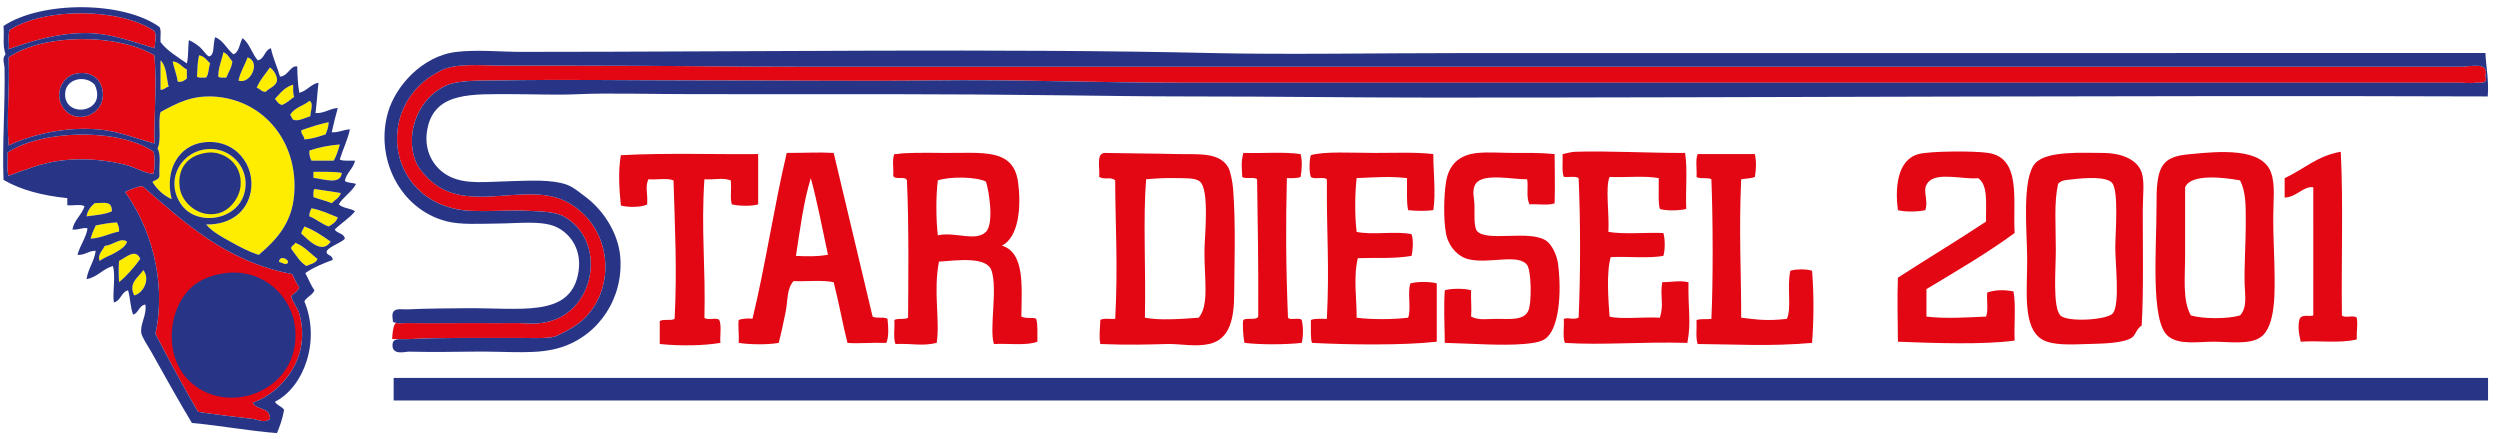
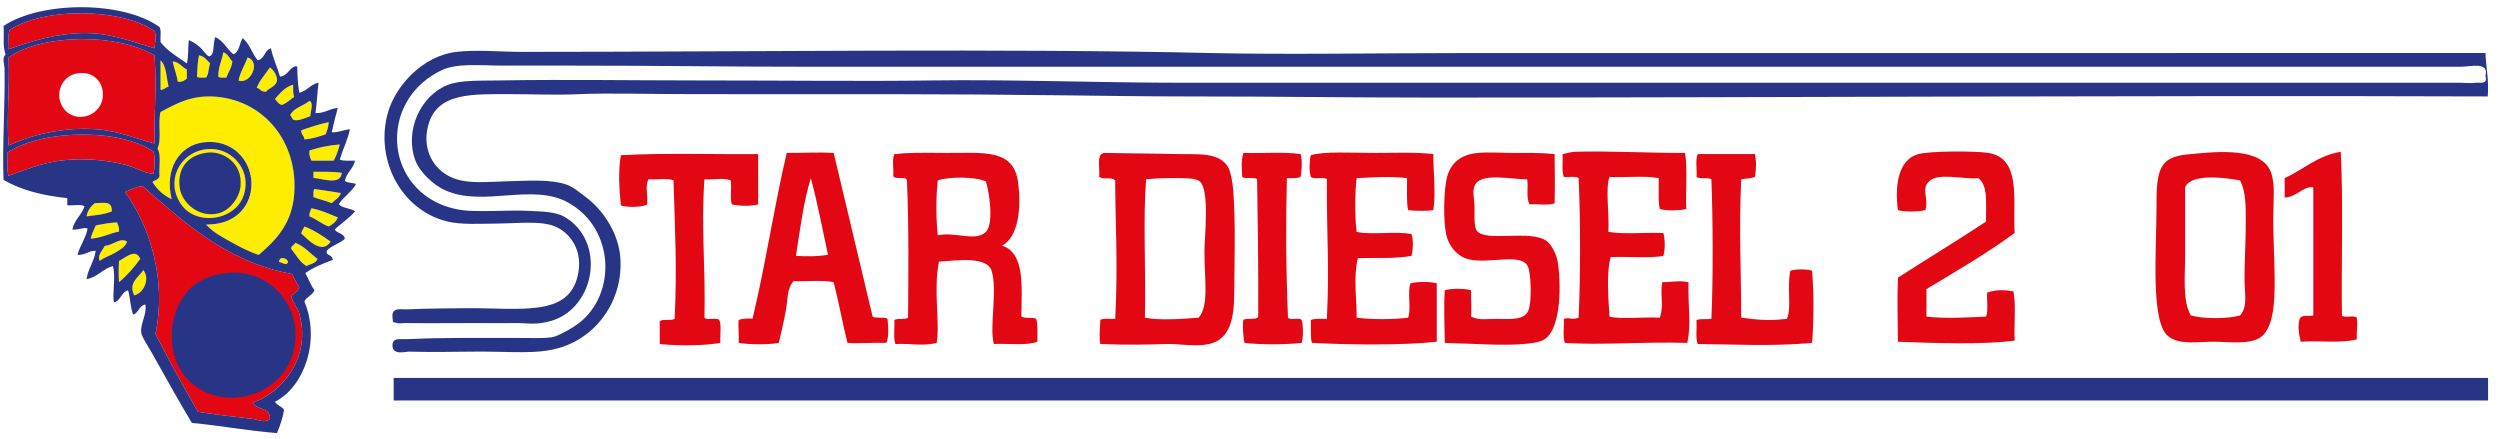
<svg xmlns="http://www.w3.org/2000/svg" version="1.2" baseProfile="tiny" id="Livello_1" x="0px" y="0px" width="285px" height="50px" viewBox="0 0 285 50" xml:space="preserve">
-   <path fill-rule="evenodd" fill="#E30613" d="M46.699,38.652c3.823-0.189,7.361-0.11,11.742-0.131  c1.859-0.009,3.881,0.096,4.699-0.129c0.737-0.207,2.234-1.074,2.872-1.567c4.259-3.313,4.087-10.702-1.176-13.697  c-4.123-2.347-9.697,0.533-14.089-1.437c-1.29-0.581-2.876-2.017-3.392-3.391c-1.264-3.36,0.559-7.376,3.655-8.609  c1.476-0.59,3.705-0.48,5.999-0.524c7.315-0.128,15.075,0,22.303,0c10.389,0,19.361,0.114,27.006,0  c8.809-0.128,18.832,0.264,28.57,0.264c48.438,0,97.067,0,145.584,0c0.379,0,1.246,0.083,1.828,0  c0.373-0.057,1.348,0.247,1.039-0.783c0.445-1.67-1.73-1.044-2.734-1.044c-62.572,0-126.225,0-189.023,0  c-9.521,0-15.759-0.127-26.878-0.127c-2.502,0-5.088,0-7.436,0c-2.439,0-5.143-0.317-6.914,0.52  c-3.113,1.47-5.201,4.461-5.086,8.089c0.131,4.136,3.36,7.832,8.609,7.955c2.912,0.071,4.136-0.114,6.524,0  c1.242,0.062,2.928,0.083,3.915,0.656c4.81,2.77,3.581,10.35-1.436,11.869c-1.801,0.542-2.924,0.234-4.18,0.261  c-1.207,0.025-3.091,0-4.823,0c-0.809,0-5.358,0.03-7.565,0c-0.432-0.005-0.811,0.078-1.044,0c-0.506-0.172-0.559,1.827-0.559,1.827  H46.699" />
  <path fill-rule="evenodd" fill="#FFED00" d="M24.882,8.73c0.167,0.181,0.594,0.106,0.92,0.115C26.031,8.229,26.405,7.753,26.493,7  c-0.343-0.348-0.511-0.873-1.035-1.04C25.292,6.908,24.882,7.617,24.882,8.73" />
  <path fill-rule="evenodd" fill="#FFED00" d="M22.455,8.73c0.194,0.199,0.679,0.092,1.04,0.115c0.313-0.378,0.269-1.12,0.461-1.617  c-0.375-0.352-0.638-0.823-1.268-0.92C22.481,7.242,22.535,7.762,22.455,8.73" />
  <path fill-rule="evenodd" fill="#FFED00" d="M27.19,9.193c1.392,0.45,2.576-2.14,1.039-2.655C27.907,7.444,27.396,8.171,27.19,9.193  " />
  <path fill-rule="evenodd" fill="#FFED00" d="M18.302,10.232c0.44,0.019,0.555-0.291,0.92-0.348c-0.259-1.047-0.238-2.378-0.92-3.003  C18.302,8.004,18.302,9.119,18.302,10.232" />
  <path fill-rule="evenodd" fill="#FFED00" d="M20.266,9.308c0.546,0.088,0.757-0.164,1.035-0.344c0-0.349,0-0.691,0-1.04  C20.724,7.656,20.465,7.07,19.684,7C19.843,7.81,20.139,8.474,20.266,9.308" />
  <path fill-rule="evenodd" fill="#FFED00" d="M29.268,10.003c0.401,0.102,0.502,0.497,1.044,0.458  c0.335-0.427,1.167-0.612,1.264-1.269c0.066-0.444-0.352-1.229-0.807-1.501C30.259,8.448,29.638,9.096,29.268,10.003" />
  <path fill-rule="evenodd" fill="#FFED00" d="M31.347,11.271c0.233,0.264,0.388,0.617,0.81,0.691  c0.551-0.215,0.925-0.607,1.382-0.924c-0.153-0.344-0.118-0.88-0.118-1.383C32.456,9.92,31.941,10.633,31.347,11.271" />
  <path fill-rule="evenodd" fill="#FFED00" d="M33.54,22.124c0.446-5.84-3.315-10.552-8.772-11.085  c-2.867-0.273-4.628,0.749-6.465,1.735c-0.334,1.167,0.158,3.163-0.348,4.154c0.445,0.673,0.146,2.096,0.228,3.117  c-0.048,0.45-0.536,0.463-0.806,0.696c0.529,0.855,1.247,1.524,2.194,1.965c-0.854-3.405,0.881-6.113,3.581-6.47  c3.734-0.489,5.998,2.678,5.425,5.66c-0.418,2.149-2.181,3.743-5.082,3.694c0.722,0.846,1.778,1.41,2.774,1.959  c1.009,0.563,2.079,1.141,3.228,1.507C31.625,27.255,33.299,25.352,33.54,22.124" />
  <path fill-rule="evenodd" fill="#FFED00" d="M35.275,11.5c-0.691,0.586-1.774,0.771-2.197,1.622  c0.216,0.167,0.175,0.594,0.577,0.576c0.375,0.097,1.246-0.291,1.735-0.462C35.355,12.769,35.817,11.721,35.275,11.5" />
  <path fill-rule="evenodd" fill="#FFED00" d="M34.351,14.853c-0.048,0.505,0.331,0.594,0.349,1.039  c0.929-0.066,1.677-0.326,2.422-0.577c0.163-0.414,0.326-0.824,0.348-1.388C36.358,14.166,35.333,14.496,34.351,14.853" />
  <path fill-rule="evenodd" fill="#FFED00" d="M35.275,17.161c-0.052,0.511,0.08,0.841,0.23,1.153c0.845,0,1.691,0,2.54,0  c0.304-0.541,0.512-1.184,0.692-1.845C37.456,16.57,36.314,16.812,35.275,17.161" />
  <path fill-rule="evenodd" fill="#FFED00" d="M20.724,23.397c1.968,2.682,7.434,1.585,7.271-2.657  c-0.078-2.119-2.095-4.139-4.729-3.695C20.442,17.517,18.783,20.74,20.724,23.397" />
  <path fill-rule="evenodd" fill="#FFED00" d="M35.734,20.278c1.136,0.105,3.091,0.877,3.232-0.576  c-0.788-0.133-2.003-0.124-3.232-0.115C35.734,19.82,35.734,20.044,35.734,20.278" />
  <path fill-rule="evenodd" fill="#FFED00" d="M35.734,22.472c0.677,0.251,1.431,0.414,2.082,0.691c0.357-0.374,0.863-0.59,1.04-1.154  c-0.978-0.181-2.008-0.299-3.004-0.463C35.672,21.719,35.747,22.142,35.734,22.472" />
  <path fill-rule="evenodd" fill="#FFED00" d="M10.797,23.163c-0.441,0.37-0.811,0.814-0.93,1.502  c1.018-0.137,2.102-0.212,2.889-0.578C12.748,22.886,12,23.131,10.797,23.163" />
  <path fill-rule="evenodd" fill="#FFED00" d="M35.505,23.744c-0.102,0.282-0.274,0.499-0.23,0.922  c0.802,0.312,1.375,0.862,2.194,1.153c0.449-0.243,0.862-0.52,1.04-1.035C37.539,24.4,36.645,23.951,35.505,23.744" />
  <path fill-rule="evenodd" fill="#FFED00" d="M10.912,25.705c-0.225,0.467-0.432,0.959-0.582,1.502  c1.269-0.081,2.106-0.591,3.238-0.812c0.048-0.471-0.111-0.735-0.233-1.039C12.448,25.396,11.678,25.55,10.912,25.705" />
  <path fill-rule="evenodd" fill="#FFED00" d="M34.699,25.818c-0.098,0.291-0.318,0.459-0.349,0.811  c0.814,0.734,2.331,2.415,3.347,0.92C36.777,26.898,35.843,26.25,34.699,25.818" />
  <path fill-rule="evenodd" fill="#FFED00" d="M11.951,28.018c-0.216,0.475-0.913,1.086-0.577,1.729  c0.494-0.41,1.176-0.595,1.73-0.925c0.529-0.316,1.199-0.669,1.383-1.273C13.749,27.008,12.859,27.99,11.951,28.018" />
  <path fill-rule="evenodd" fill="#FFED00" d="M33.655,27.669c-0.074,0.313-0.48,0.286-0.462,0.69  c0.551,0.688,0.964,1.498,1.735,1.964c0.462-0.233,1.093-0.294,1.268-0.81C35.36,28.889,34.704,28.082,33.655,27.669" />
  <path fill-rule="evenodd" fill="#FFED00" d="M13.568,29.747c-0.053,1.014-0.053,1.409,0,2.423c0.924-0.764,1.708-1.674,2.422-2.656  C15.47,28.259,14.352,29.356,13.568,29.747" />
  <path fill-rule="evenodd" fill="#FFED00" d="M31.809,29.861c0.321,0.035,0.864,0.51,1.04,0  C32.742,29.413,31.841,29.136,31.809,29.861" />
  <path fill-rule="evenodd" fill="#FFED00" d="M15.299,33.671c1.047-0.232,1.854-1.841,1.04-2.884  C15.796,31.645,14.603,32.208,15.299,33.671" />
  <path fill-rule="evenodd" fill="#FFED00" d="M23.727,17.394c1.626-0.168,3.935,1.109,3.696,3.81c-0.115,1.299-1.16,2.77-2.541,3.118  c-2.216,0.55-4.149-1.207-4.387-2.889C20.169,19.093,21.495,17.619,23.727,17.394" />
  <path fill-rule="evenodd" fill="#E30613" d="M1.095,3.419C0.857,4.102,1.086,5.066,0.98,5.612c2.502-0.889,5.493-1.849,8.774-1.845  c2.893,0,5.575,1.07,7.853,1.731c0.052-0.563,0.277-1.448,0-1.959C13.716,0.892,5.098,0.82,1.095,3.419" />
  <path fill-rule="evenodd" fill="#E30613" d="M0.861,17.394c0.066,0.854-0.136,1.98,0.119,2.65c1.674-0.607,3.643-1.426,5.889-1.731  c2.647-0.351,5.334-0.052,7.39,0.463c1.202,0.304,2.207,0.982,3.232,1.044c0.164-0.63,0.208-1.92,0-2.546  C13.515,14.583,4.768,14.777,0.861,17.394" />
  <path fill-rule="evenodd" fill="#E30613" d="M17.606,6.309C13.361,3.793,4.979,3.807,0.98,6.538c0.141,3.664-0.255,6.795,0,10.046  c2.545-1.194,6.28-2.137,10.047-1.846c2.567,0.193,4.778,1.171,6.58,1.617C17.563,12.536,17.892,9.995,17.606,6.309 M7.217,12.307  c-1.075-1.55-0.185-3.603,1.497-3.925c1.85-0.343,2.916,0.833,3.008,2.194C11.894,13.227,8.578,14.284,7.217,12.307z" />
  <path fill-rule="evenodd" fill="#E30613" d="M16.223,21.204c-0.758,0.128-1.379,0.392-1.964,0.691  c2.771,3.814,4.788,9.979,3.462,16.167c1.554,3.021,3.171,5.988,4.853,8.884c2.027,0.333,4.242,0.563,6.236,0.809  c0.594,0.076,1.414,0.534,1.959,0c0.092-1.36-1.55-0.991-1.959-1.844c3.405-1.189,6.712-5.232,5.308-10.161  c-0.181-0.631-0.692-1.194-0.925-1.959c0.277-0.383,0.784-0.529,0.925-1.044c-0.327-0.441-0.56-0.978-0.807-1.497  C25.718,29.796,21.077,25.392,16.223,21.204" />
  <path fill-rule="evenodd" fill="#283587" d="M18.182,3.075c0.239,0.379,0.063,1.168,0.12,1.732c0.789,1.013,1.938,1.678,2.999,2.422  c0.199-0.767,0.114-1.806,0.229-2.655c0.344,0.149,0.767,0.382,1.273,0.81c0.303,0.256,0.845,1.079,1.039,1.039  c0.673-0.136,0.384-1.347,0.691-2.192c0.952,0.396,1.326,1.37,2.079,1.963c0.691-0.277,0.677-1.25,1.04-1.85  c0.809,0.617,1.078,1.776,1.734,2.537c0.792-0.167,0.753-1.167,1.498-1.382c0.247,1.181,0.723,2.123,1.039,3.232  c0.929-0.048,1.193-1.321,1.964-1.153c0.014,1.061,0.079,2.073,0.229,2.999c0.902-0.212,1.264-0.965,2.197-1.154  c-0.141,1.132-0.194,2.352-0.347,3.467c1.079,0.039,1.563-0.512,2.542-0.582c-0.248,0.915-0.489,1.823-0.692,2.774  c0.841,0.035,1.322-0.295,2.075-0.344c-0.269,1.268-0.811,2.264-1.154,3.461c0.428,0.186,1.137,0.096,1.735,0.114  c-0.203,0.952-0.973,1.343-1.159,2.313c0.291,0.242,0.887,0.193,1.273,0.343c-0.493,0.938-1.417,1.431-1.964,2.312  c0.414,0.471,1.339,0.432,1.85,0.806c-0.656,0.811-1.582,1.347-2.312,2.079c0.264,0.472,1.061,0.4,1.153,1.04  c-0.352,0.466-2.043,0.998-2.077,1.501c-0.032,0.453,0.682,0.295,0.69,0.926c-1.123,0.412-2.22,0.858-3.119,1.5  c0.362,0.641,0.617,1.384,1.044,1.96c-0.237,0.573-0.894,0.728-1.153,1.269c1.867,4.458-0.036,9.766-3.352,11.435  c0.224,0.427,0.783,0.52,1.04,0.919c-0.164,0.991-0.472,1.841-0.811,2.657c-3.351-0.265-6.377-0.854-9.697-1.155  c-1.446-2.399-3.045-5.271-4.617-8.08c-0.401-0.705-1.092-1.714-1.157-2.194c-0.141-1.057,0.673-2.092,0.462-3.231  c-0.732,0.114-0.741,0.955-1.383,1.152c-0.33-0.784-0.321-1.911-0.581-2.771c-0.794,0.203-0.815,1.181-1.617,1.389  c-0.194-1.05,0.233-2.969-0.115-4.159c-1.163,0.336-1.744,1.261-3.003,1.502c0.185-1.241,0.868-1.98,1.044-3.236  c-0.859-0.005-1.185,0.515-2.079,0.467c0.291-1.096,0.93-1.837,1.154-3.004c-0.357-0.198-1.105,0.198-1.734,0.115  c0.219-1.127,1.06-1.638,1.387-2.657c-0.423-0.268-1.348-0.039-1.965-0.113c0-0.269,0-0.538,0-0.811  c-2.827-0.286-5.298-0.929-7.271-2.079C0.24,16.702,0.598,11.668,0.517,7.81c-0.012-0.6-0.33-1.11,0.115-1.617  C0.267,5.066,0.5,4.484,0.403,2.957C4.71,0.094,13.999,0.085,18.182,3.075 M1.095,3.419C0.857,4.102,1.086,5.066,0.98,5.612  c2.502-0.889,5.493-1.849,8.774-1.845c2.893,0,5.575,1.07,7.853,1.731c0.052-0.563,0.277-1.448,0-1.959  C13.716,0.892,5.098,0.82,1.095,3.419z M0.98,6.538c0.141,3.664-0.255,6.795,0,10.046c2.545-1.194,6.28-2.137,10.047-1.846  c2.567,0.193,4.778,1.171,6.58,1.617c-0.044-3.819,0.285-6.36,0-10.046C13.361,3.793,4.979,3.807,0.98,6.538z M24.882,8.73  c0.167,0.181,0.594,0.106,0.92,0.115C26.031,8.229,26.405,7.753,26.493,7c-0.343-0.348-0.511-0.873-1.035-1.04  C25.292,6.908,24.882,7.617,24.882,8.73z M22.455,8.73c0.194,0.199,0.679,0.092,1.04,0.115c0.313-0.378,0.269-1.12,0.461-1.617  c-0.375-0.352-0.638-0.823-1.268-0.92C22.481,7.242,22.535,7.762,22.455,8.73z M27.19,9.193c1.392,0.45,2.576-2.14,1.039-2.655  C27.907,7.444,27.396,8.171,27.19,9.193z M18.302,10.232c0.44,0.019,0.555-0.291,0.92-0.348c-0.259-1.047-0.238-2.378-0.92-3.003  C18.302,8.004,18.302,9.119,18.302,10.232z M20.266,9.308c0.546,0.088,0.757-0.164,1.035-0.344c0-0.349,0-0.691,0-1.04  C20.724,7.656,20.465,7.069,19.684,7C19.843,7.81,20.139,8.474,20.266,9.308z M29.268,10.003c0.401,0.102,0.502,0.497,1.044,0.458  c0.335-0.427,1.167-0.612,1.264-1.269c0.066-0.444-0.352-1.229-0.807-1.501C30.259,8.448,29.638,9.096,29.268,10.003z   M31.347,11.271c0.233,0.264,0.388,0.617,0.81,0.691c0.551-0.215,0.925-0.607,1.382-0.924c-0.153-0.344-0.118-0.88-0.118-1.383  C32.456,9.92,31.941,10.633,31.347,11.271z M33.54,22.124c0.446-5.84-3.315-10.552-8.772-11.085  c-2.867-0.273-4.628,0.749-6.465,1.735c-0.334,1.167,0.158,3.163-0.348,4.154c0.445,0.673,0.146,2.096,0.228,3.117  c-0.048,0.45-0.536,0.463-0.806,0.695c0.529,0.855,1.247,1.525,2.194,1.966c-0.854-3.405,0.881-6.113,3.581-6.47  c3.734-0.489,5.998,2.678,5.425,5.66c-0.418,2.149-2.181,3.743-5.082,3.694c0.722,0.846,1.778,1.41,2.774,1.959  c1.009,0.563,2.079,1.141,3.228,1.507C31.625,27.255,33.299,25.352,33.54,22.124z M35.275,11.5  c-0.691,0.586-1.774,0.771-2.197,1.622c0.216,0.167,0.175,0.594,0.577,0.576c0.375,0.097,1.246-0.291,1.735-0.462  C35.355,12.769,35.817,11.721,35.275,11.5z M34.351,14.853c-0.048,0.505,0.331,0.594,0.349,1.039  c0.929-0.066,1.677-0.326,2.422-0.577c0.163-0.414,0.326-0.824,0.348-1.388C36.358,14.166,35.333,14.496,34.351,14.853z   M0.861,17.394c0.066,0.854-0.136,1.98,0.119,2.65c1.674-0.607,3.643-1.426,5.889-1.731c2.647-0.351,5.334-0.052,7.39,0.463  c1.202,0.304,2.207,0.982,3.232,1.044c0.164-0.63,0.208-1.92,0-2.546C13.515,14.583,4.768,14.777,0.861,17.394z M35.275,17.161  c-0.052,0.511,0.08,0.841,0.23,1.153c0.845,0,1.691,0,2.54,0c0.304-0.541,0.512-1.184,0.692-1.845  C37.456,16.57,36.314,16.812,35.275,17.161z M20.724,23.397c1.968,2.682,7.434,1.585,7.271-2.657  c-0.078-2.118-2.095-4.138-4.729-3.694C20.442,17.517,18.783,20.74,20.724,23.397z M35.734,20.278  c1.136,0.105,3.091,0.877,3.232-0.576c-0.788-0.133-2.003-0.124-3.232-0.115C35.734,19.82,35.734,20.044,35.734,20.278z   M16.223,21.204c-0.758,0.128-1.379,0.392-1.964,0.691c2.771,3.814,4.788,9.979,3.462,16.167c1.554,3.021,3.171,5.988,4.853,8.884  c2.027,0.333,4.242,0.563,6.236,0.809c0.594,0.076,1.414,0.534,1.959,0c0.092-1.36-1.55-0.991-1.959-1.844  c3.405-1.189,6.712-5.232,5.308-10.161c-0.181-0.631-0.692-1.194-0.925-1.959c0.277-0.383,0.784-0.529,0.925-1.044  c-0.327-0.441-0.56-0.978-0.807-1.497C25.718,29.796,21.077,25.391,16.223,21.204z M35.734,22.472  c0.677,0.251,1.431,0.414,2.082,0.691c0.357-0.374,0.863-0.591,1.04-1.155c-0.978-0.18-2.008-0.298-3.004-0.462  C35.672,21.719,35.747,22.142,35.734,22.472z M10.797,23.163c-0.441,0.37-0.811,0.814-0.93,1.502  c1.018-0.137,2.102-0.212,2.889-0.578C12.748,22.886,12,23.131,10.797,23.163z M35.505,23.744c-0.102,0.282-0.274,0.499-0.23,0.922  c0.802,0.312,1.375,0.862,2.194,1.153c0.449-0.243,0.862-0.52,1.04-1.035C37.539,24.4,36.645,23.951,35.505,23.744z M10.912,25.705  c-0.225,0.467-0.432,0.959-0.582,1.502c1.269-0.081,2.106-0.591,3.238-0.812c0.048-0.471-0.111-0.735-0.233-1.039  C12.448,25.396,11.678,25.55,10.912,25.705z M34.699,25.818c-0.098,0.291-0.318,0.459-0.349,0.811  c0.814,0.734,2.331,2.415,3.347,0.92C36.777,26.898,35.843,26.25,34.699,25.818z M11.951,28.018  c-0.216,0.475-0.913,1.086-0.577,1.729c0.494-0.41,1.176-0.595,1.73-0.925c0.529-0.316,1.199-0.669,1.383-1.273  C13.749,27.008,12.859,27.99,11.951,28.018z M33.655,27.669c-0.074,0.313-0.48,0.286-0.462,0.69  c0.551,0.688,0.964,1.498,1.735,1.964c0.462-0.233,1.093-0.294,1.268-0.81C35.36,28.889,34.704,28.082,33.655,27.669z   M13.568,29.747c-0.053,1.014-0.053,1.409,0,2.423c0.924-0.764,1.708-1.674,2.422-2.656C15.47,28.259,14.352,29.356,13.568,29.747z   M31.809,29.861c0.321,0.035,0.864,0.51,1.04,0C32.742,29.413,31.841,29.136,31.809,29.861z M15.299,33.671  c1.047-0.232,1.854-1.841,1.04-2.884C15.796,31.645,14.603,32.208,15.299,33.671z" />
-   <path fill-rule="evenodd" fill="#283587" d="M8.714,8.382c1.85-0.343,2.916,0.833,3.008,2.194c0.172,2.651-3.144,3.708-4.504,1.731  C6.143,10.757,7.032,8.705,8.714,8.382 M7.446,10.461c-0.401,3.096,4.898,2.532,3.352-0.806C9.696,8.497,7.635,8.991,7.446,10.461z" />
  <path fill-rule="evenodd" fill="#283587" d="M23.727,17.394c1.626-0.168,3.935,1.109,3.696,3.81c-0.115,1.299-1.16,2.77-2.541,3.118  c-2.216,0.55-4.149-1.207-4.387-2.889C20.169,19.093,21.495,17.619,23.727,17.394" />
  <path fill-rule="evenodd" fill="#283587" d="M25.691,31.134c4.247-0.55,7.615,2.572,7.963,6.348  c0.643,6.944-7.465,10.076-11.891,6.122c-3.255-2.916-2.669-8.682,0.348-11.091C23.063,31.757,24.367,31.303,25.691,31.134" />
  <path fill-rule="evenodd" fill="#283587" d="M283.341,6.044c0.066,1.67,0.414,3.057,0.26,4.951  c-39.527-0.136-82.063,0.132-120.141,0.132c-10.135,0-17.156-0.132-28.178-0.132c-4.713,0-9.95-0.08-13.958-0.127  c-13.732-0.172-25.314-0.133-42.011-0.133c-5,0-10.134-0.149-13.301,0c-2.488,0.12-5.148,0-7.571,0  c-4.514,0-8.684-0.277-9.653,3.656c-0.665,2.713,0.647,4.827,2.479,5.734c1.89,0.938,4.228,0.585,7.046,0.524  c2.07-0.049,4.533-0.211,6.264,0.392c0.757,0.264,1.518,0.912,2.215,1.435c1.951,1.467,3.672,4.027,3.915,6.784  c0.401,4.686-2.413,8.917-6.654,10.307c-2.805,0.92-5.739,0.461-10.302,0.52c-1.934,0.026-4.51,0.064-7.179,0  c-0.334-0.005-1.784,0.435-1.828-0.652c-0.035-1.009,0.801-0.723,1.956-0.78c3.822-0.189,7.36-0.11,11.741-0.131  c1.859-0.009,3.881,0.096,4.699-0.129c0.737-0.207,2.234-1.074,2.872-1.567c4.259-3.313,4.087-10.702-1.176-13.697  c-4.123-2.347-9.697,0.533-14.089-1.437c-1.29-0.581-2.876-2.017-3.392-3.391c-1.264-3.36,0.559-7.376,3.655-8.609  c1.476-0.59,3.705-0.48,5.999-0.524c7.315-0.128,15.075,0,22.303,0c10.389,0,19.361,0.114,27.006,0  c8.809-0.128,18.832,0.264,28.57,0.264c48.438,0,97.067,0,145.584,0c0.379,0,1.246,0.083,1.828,0  c0.373-0.057,1.348,0.247,1.039-0.783c0.445-1.67-1.73-1.044-2.734-1.044c-62.572,0-126.225,0-189.023,0  c-9.521,0-15.759-0.127-26.878-0.127c-2.502,0-5.088,0-7.435,0c-2.439,0-5.144-0.317-6.915,0.52  c-3.113,1.47-5.201,4.461-5.086,8.089c0.131,4.136,3.36,7.832,8.609,7.955c2.912,0.071,4.136-0.114,6.524,0  c1.242,0.062,2.928,0.083,3.915,0.656c4.81,2.77,3.58,10.35-1.436,11.869c-1.801,0.542-2.924,0.234-4.18,0.261  c-1.207,0.025-3.091,0-4.823,0c-0.809,0-5.358,0.03-7.565,0c-0.432-0.005-0.811,0.078-1.044,0c-0.506-0.172-0.445,0.118-0.524-0.647  c-0.131-1.215,0.964-0.881,1.7-0.917c1.999-0.102,5.36-0.118,6.65-0.131c6.196-0.059,11.741,1.068,12.785-3.779  c0.583-2.709-0.735-4.668-2.479-5.487c-1.612-0.745-4.329-0.406-6.521-0.387c-2.234,0.021-4.362,0.167-6.004-0.261  c-5.289-1.383-8.138-7.17-6.649-12.393c0.836-2.946,3.853-6.452,7.826-6.915c2.321-0.273,4.977,0,7.439,0  c26.135,0,55.096-0.414,78.791,0.137c8.24,0.185,18.973,0,28.438,0C205.647,6.044,244.804,6.04,283.341,6.044" />
  <path fill-rule="evenodd" fill="#E30613" d="M95.04,17.434c1.485,6.214,2.951,12.442,4.436,18.656  c0.396,0.255,1.322-0.013,1.701,0.26c0.109,1.062,0.158,2.007-0.133,2.739c-1.726-0.057-3.293,0.108-4.434,0  C96.08,37,95.64,34.526,95.04,32.174c-1.281-0.281-3.068-0.063-4.567-0.131c-0.797,0.822-0.66,2.271-0.911,3.522  c-0.243,1.22-0.516,2.466-0.784,3.523c-1.238,0.225-3.316,0.203-4.563,0c0.056-0.978-0.102-1.968,0-2.608  c0.36-0.176,1.356-0.211,1.567-0.131c1.485-6.123,2.453-12.768,3.907-18.916C91.988,17.438,93.23,17.332,95.04,17.434   M90.737,29.175c1,0.04,2.329,0.102,3.651-0.131c-0.634-2.93-1.193-5.938-1.955-8.739C91.604,22.996,91.208,26.123,90.737,29.175z" />
  <path fill-rule="evenodd" fill="#E30613" d="M192.099,17.434c0.295,1.872,0.041,4.302,0.133,6.39c-0.754,0.186-2.26,0.234-3.004,0  c-0.225-0.647-0.102-2.303-0.133-3.519c-1.611-0.3-3.775-0.048-5.607-0.133c-0.492,1.224-0.02,4.079-0.131,6.264  c1.834,0.3,4.215,0.044,6.26,0.127c0.215,0.604,0.215,2.01,0,2.612c-1.74,0.299-4.035,0.044-5.994,0.133  c-0.508,1.716-0.275,4.849-0.135,6.782c1.244,0.338,3.879,0.017,5.74,0.127c0.498-1.638-0.012-2.387,0.266-4.043  c0.967-0.004,1.982-0.233,2.994,0c-0.066,3.11,0.334,4.511-0.129,6.915c-5.209-0.146-9.75,0.277-13.957,0  c-0.285-0.675-0.061-1.855-0.131-2.739c0.678-0.207,0.969,0.158,1.693-0.133c0.219-4.999,0.219-10.909,0-15.912  c-0.35-0.261-1.139-0.08-1.693-0.133c-0.246-0.668-0.088-1.739-0.133-2.606c0.414-0.088,0.975-0.247,1.436-0.264  C183.296,17.178,188.073,17.455,192.099,17.434" />
  <path fill-rule="evenodd" fill="#E30613" d="M266.847,17.302c0.301,5.958,0.045,12.48,0.133,18.654  c0.291,0.358,1.387-0.083,1.691,0.261c0.141,0.987-0.031,1.177,0,2.479c-2.018,0.481-4.422,0.094-6.387,0.261  c-0.229-0.981-0.348-1.713-0.133-2.606c0.318-0.578,1.063-0.22,1.564-0.394c0.018-4.583-0.014-9.667,0-14.611  c-1.133-0.154-1.902,1.135-3.264,1.176c0-0.736,0-1.475,0-2.215C262.601,19.319,264.169,17.754,266.847,17.302" />
  <path fill-rule="evenodd" fill="#E30613" d="M86.431,17.565c0,1.911,0,3.823,0,5.734c-0.746,0.233-2.248,0.189-3,0  c-0.233-0.691-0.004-1.735-0.127-2.735c-0.952-0.347-1.761-0.048-3-0.127c-0.396,5.703,0.15,10.042,0,15.78  C80.6,36.578,81.691,36.134,82,36.48c0.277,0.631,0.058,1.763,0.127,2.608c-1.765,0.303-4.457,0.383-6.915,0.128  c0-0.868,0-1.739,0-2.607c0.374-0.277,1.304-0.004,1.696-0.26c0.286-5.854,0.04-9.949-0.128-15.785  c-0.696-0.299-1.955-0.048-2.871-0.127c-0.383,0.911-0.053,1.515-0.132,2.863c-0.494,0.308-2.056,0.388-2.999,0.131  c-0.19-1.929-0.318-3.95,0-5.738C75.864,17.411,81.858,17.619,86.431,17.565" />
  <path fill-rule="evenodd" fill="#E30613" d="M114.216,28c2.629,0.81,2.259,4.615,2.22,8.09c0.55,0.282,1.361,0.04,1.695,0.259  c0.199,0.71,0.114,1.714,0.132,2.607c-1.264,0.477-3.298,0.177-4.959,0.261c-0.546-1.771,0.437-6.18-0.259-8.347  c-0.533-1.651-3.81-1.203-6.003-1.044c-0.665,3.383,0.137,6.779-0.26,9.263c-1.717,0.399-2.655,0.049-4.699,0.128  c-0.278-0.675-0.056-1.852-0.127-2.736c0.365-0.246,1.22,0,1.564-0.264c0.03-3.844,0.109-10.341-0.127-15.652  c-0.146-0.555-1.388-0.004-1.564-0.52c0.066-0.801-0.154-1.89,0.128-2.479c0.088,0,0.171,0,0.26,0  c0.907-0.176,3.232-0.154,5.483-0.132c4.242,0.035,7.8-0.568,8.346,3.263C116.479,23.718,116.075,27.091,114.216,28 M106.91,20.564  c-0.222,1.788-0.212,4.475,0,6.263c1.99-0.449,4.298,0.775,5.482-0.392c0.968-0.959,0.334-4.813,0-5.739  C111.23,20.125,108.239,20.116,106.91,20.564z" />
  <path fill-rule="evenodd" fill="#E30613" d="M125.438,39.217c-0.155-0.833-0.054-1.546,0-2.736c0.353-0.255,1.141-0.078,1.695-0.131  c0.339-6.196-0.004-11.148,0-15.785c-0.502-0.462-1.167-0.026-1.828-0.393c0.083-0.784-0.176-1.906,0.132-2.479  c0.097-0.123,0.237-0.194,0.392-0.259c3.956,0.079,5.43,0.053,8.478,0.132c2.167,0.053,4.753-0.272,5.739,1.563  c0.224,0.415,0.462,1.62,0.525,2.348c0.32,3.871,0.141,9.274,0.127,12.005c-0.008,2.775-0.462,5.214-2.868,5.735  c-1.567,0.344-3.334-0.031-4.695,0C130.631,39.278,128.771,39.348,125.438,39.217 M137.308,28.523  c0.012-1.49,0.604-6.871-0.52-7.827c-0.52-0.444-1.687-0.37-2.613-0.391c-1.29-0.031-2.439,0.03-3.519,0.132  c-0.361,4.515-0.021,10.076-0.137,15.78c1.683,0.322,3.965,0.163,6.135,0C137.875,34.773,137.28,31.8,137.308,28.523z" />
  <path fill-rule="evenodd" fill="#E30613" d="M148.269,17.565c0.217,0.754,0.137,1.827,0,2.606c-0.396,0.178-1,0.133-1.566,0.133  c-0.125,5.329-0.125,9.644,0.127,15.912c0.26,0.355,1.299-0.078,1.566,0.264c0.188,0.729,0.188,1.876,0,2.608  c-1.883,0.206-4.641,0.221-6.521,0c-0.176-0.797-0.243-2.274-0.132-2.608c0.392-0.307,1.476,0.08,1.696-0.391  c0.029-6.196-0.059-10.583-0.129-15.653c-0.334-0.317-1.33,0.021-1.695-0.265c-0.039-1.158-0.168-1.576,0.128-2.738  C143.886,17.503,146.331,17.283,148.269,17.565" />
  <path fill-rule="evenodd" fill="#E30613" d="M163.397,17.565c-0.008,1.934,0.305,4.492,0,6.391c-0.768,0.115-2.043,0.097-2.867,0  c-0.207-0.833-0.105-2.304-0.131-3.651c-1.918-0.234-3.762-0.084-5.744,0c-0.203,1.752-0.221,4.374,0,6.13  c1.787,0.388,4.475-0.123,6.262,0.26c0.26,0.754,0.119,1.99,0,2.479c-2.18,0.347-3.76,0.182-6.129,0.255  c-0.533,2.286-0.098,4.811-0.133,6.787c1.664,0.229,4.205,0.208,5.875,0c0.373-1.018-0.113-2.894,0.26-3.911  c0.723-0.215,2.277-0.215,3,0c0,2.216,0,4.436,0,6.65c-3.754,0.428-10.061,0.354-14.217,0.133c-0.193-0.379-0.115-1.674-0.133-2.608  c0.455-0.202,1.189-0.117,1.824-0.131c0.303-6.315-0.035-9.112,0-15.913c-0.367-0.33-1.455,0.065-1.824-0.265  c-0.256-0.638-0.137-2.193,0-2.479c1.498-0.462,4.787-0.259,7.303-0.259C159.069,17.434,161.397,17.327,163.397,17.565" />
  <path fill-rule="evenodd" fill="#E30613" d="M177.226,17.565c0.006,2.25,0.059,3.444,0,5.606c-0.713,0.287-1.945,0.057-2.867,0.128  c-0.412-0.876-0.1-1.955-0.264-2.863c-1.559,0.044-5.02-0.758-5.869,0.52c-0.473,0.718-0.15,1.678-0.133,2.474  c0.021,0.709-0.102,2.383,0.264,2.872c1.014,1.356,6.111-0.18,7.959,1.177c0.559,0.409,1.162,1.515,1.303,2.605  c0.432,3.354,0.119,7.576-1.563,8.61c-0.586,0.354-1.633,0.463-2.357,0.521c-2.563,0.216-5.801-0.049-8.992-0.128  c-0.045-2.375-0.119-4.329,0-5.998c0.721-0.222,2.275-0.222,2.998,0c-0.039,1.215,0.084,2.024,0,2.999  c0.863,0.457,1.912,0.26,2.867,0.26c1.459,0,3.141,0.223,3.652-0.916c0.426-0.946,0.342-4.576-0.129-5.219  c-0.998-1.344-4.279-0.105-6.65-0.652c-1.246-0.282-2.348-1.493-2.611-3c-0.291-1.66-0.23-4.214,0-5.738  c0.295-2,1.457-3.197,3.652-3.391c1.279-0.115,2.633,0,4.047,0C173.985,17.434,175.55,17.394,177.226,17.565" />
  <path fill-rule="evenodd" fill="#E30613" d="M229.669,26.563c-3.164,2.317-6.625,4.333-10.053,6.391c0,1.049,0,2.093,0,3.137  c2.131,0.26,4.643,0.097,6.793,0c0.281-0.674,0.057-1.859,0.131-2.743c0.859-0.274,1.727-0.362,2.994-0.129  c0.301,1.615,0.053,3.782,0.135,5.606c-3.451,0.489-9.234,0.29-13.307,0.132c-0.014-2.831-0.098-4.594,0-7.302  c3.324-2.153,6.75-4.21,10.047-6.395c-0.041-1.92,0.281-4.193-0.914-4.954c-1.549,0.189-4.539-0.697-5.609,0.391  c-0.895,0.903,0.012,1.903-0.393,3.259c-0.789,0.19-2.348,0.229-3.131,0c-0.336-2.515-0.092-5.743,2.352-6.39  c1.299-0.353,6.35-0.379,7.955-0.132C230.491,18.019,229.438,22.921,229.669,26.563" />
-   <path fill-rule="evenodd" fill="#E30613" d="M244.147,37.13c-0.547,0.289-0.699,1.037-1.045,1.307  c-0.928,0.718-3.535,0.736-5.084,0.78c-1.781,0.053-4.035,0.198-5.221-0.521c-2.289-1.382-1.668-5.738-1.699-9.266  c-0.014-2.946-0.639-9.095,0.92-10.82c1.316-1.467,5.607-1.167,7.695-1.176c1.797-0.009,3.865,0.573,4.434,2.215  c0.361,1.047,0.129,2.699,0.129,4.307C244.276,27.928,244.376,33.694,244.147,37.13 M234.364,28.523  c0,2.154-0.381,6.504,0.521,7.433c0.789,0.816,5.43,0.52,5.998-0.259c0.803-1.093,0.26-5.604,0.26-7.438  c0-1.704,0.428-6.553-0.387-7.434c-0.666-0.723-3.154-0.551-4.436-0.388c-0.836,0.097-1.268,0.058-1.699,0.52  C234.142,23.194,234.364,25.463,234.364,28.523z" />
  <path fill-rule="evenodd" fill="#E30613" d="M249.759,17.565c3.299-0.325,8.107-0.731,9.129,2.083  c0.521,1.426,0.26,3.145,0.26,5.219c0,1.956,0.098,3.611,0.133,5.347c0.059,2.876,0.207,6.975-1.563,8.222  c-1.27,0.891-3.586,0.52-5.352,0.52c-1.912,0-3.969,0.396-5.223-0.651c-2.004-1.69-1.299-9.893-1.299-14.741  c0-2.075,0.004-3.941,0.91-4.954C247.544,17.732,248.956,17.645,249.759,17.565 M249.103,21.345c0,2.408,0,5.113,0,7.699  c0,2.58-0.32,5.205,0.656,6.912c1.4,0.416,4.207,0.416,5.611,0c0.846-0.938,0.551-2.306,0.52-3.519  c-0.063-2.25,0.141-4.492,0.127-7.57c-0.004-1.45,0.006-3.03-0.646-4.303C253.612,20.239,249.772,19.754,249.103,21.345z" />
  <path fill-rule="evenodd" fill="#E30613" d="M200.058,17.565c0.189,0.986,0.141,1.696,0,2.606c-0.432,0.178-1.049,0.178-1.563,0.265  c-0.27,5.906,0,10.442,0,15.78c1.779,0.22,2.959,0.393,5.209,0.133c0.568-1.234-0.014-3.603,0.393-5.479  c0.568-0.211,1.92-0.211,2.479,0c0.221,2.727,0.199,5.605,0,8.219c-5.1,0.427-8.318,0.161-13.039,0.128  c-0.252-0.704-0.084-1.827-0.133-2.736c0.709-0.189,1.014-0.034,1.695-0.131c0.203-4.325,0.182-11.289,0-15.913  c-0.396-0.26-1.322,0.013-1.695-0.265c0.07-0.84-0.15-1.976,0.133-2.606C195.712,17.565,197.882,17.565,200.058,17.565" />
  <rect x="44.876" y="43.084" fill="#283587" width="238.763" height="2.571" />
</svg>